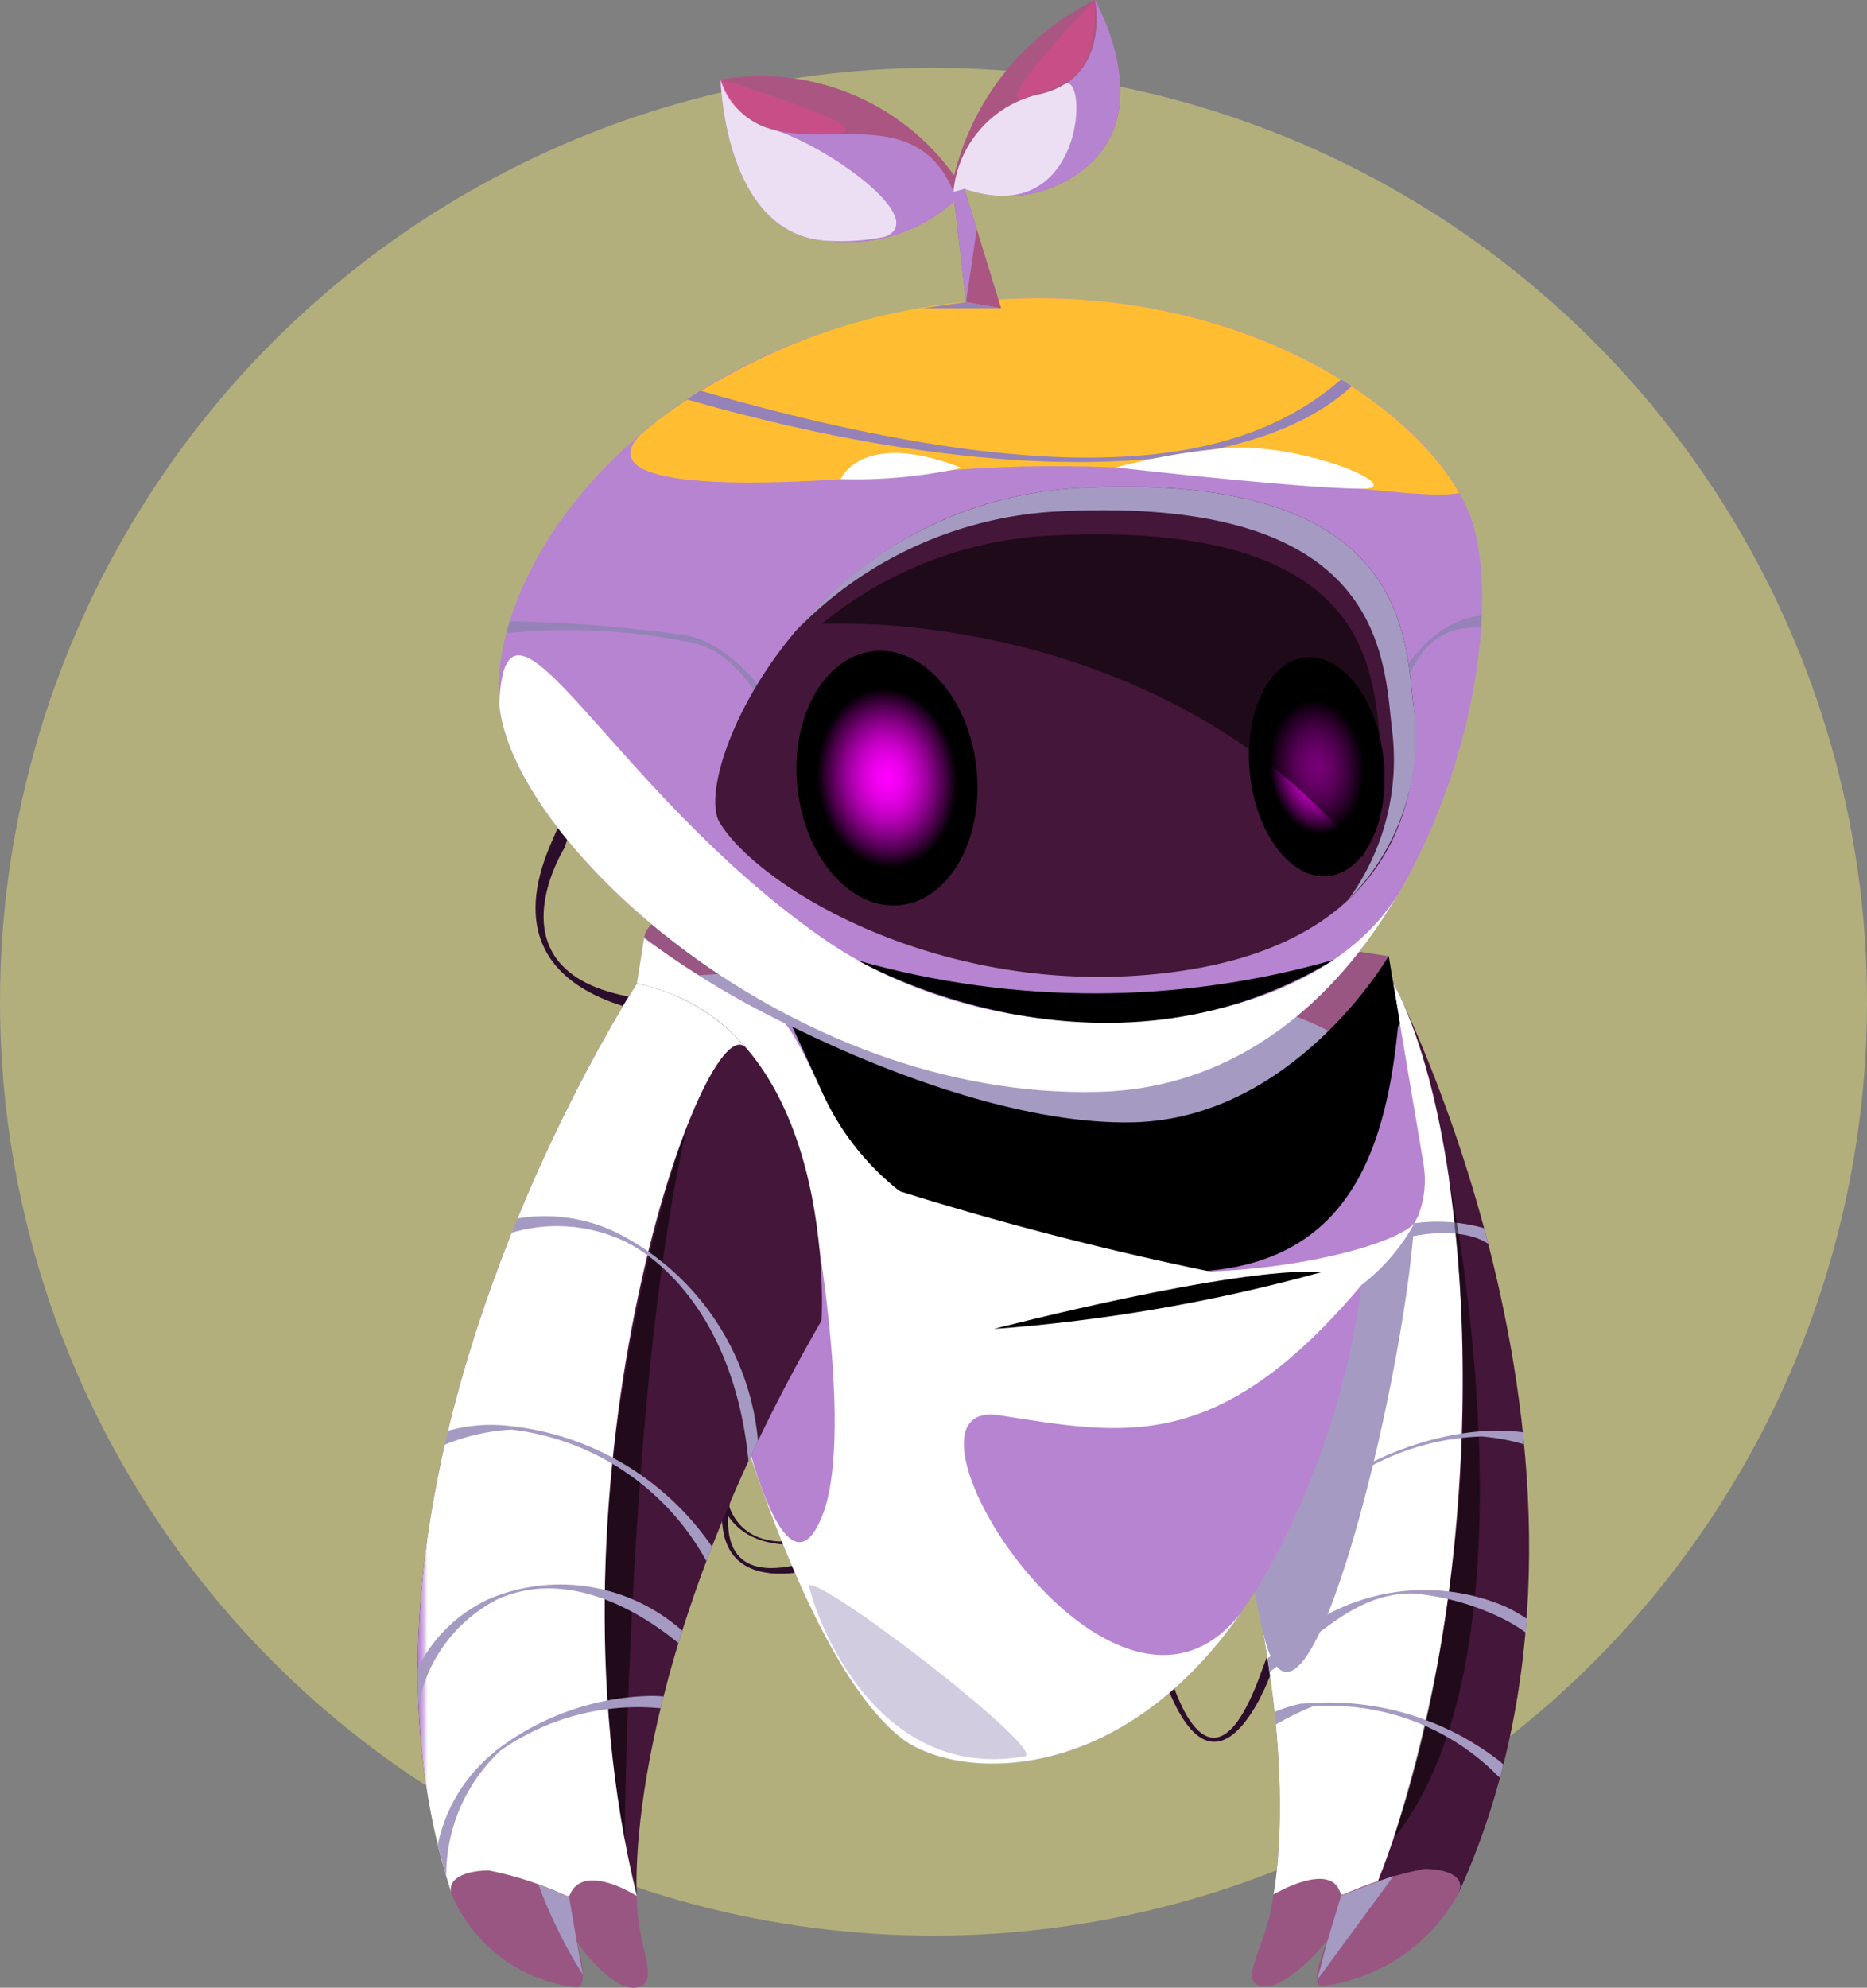
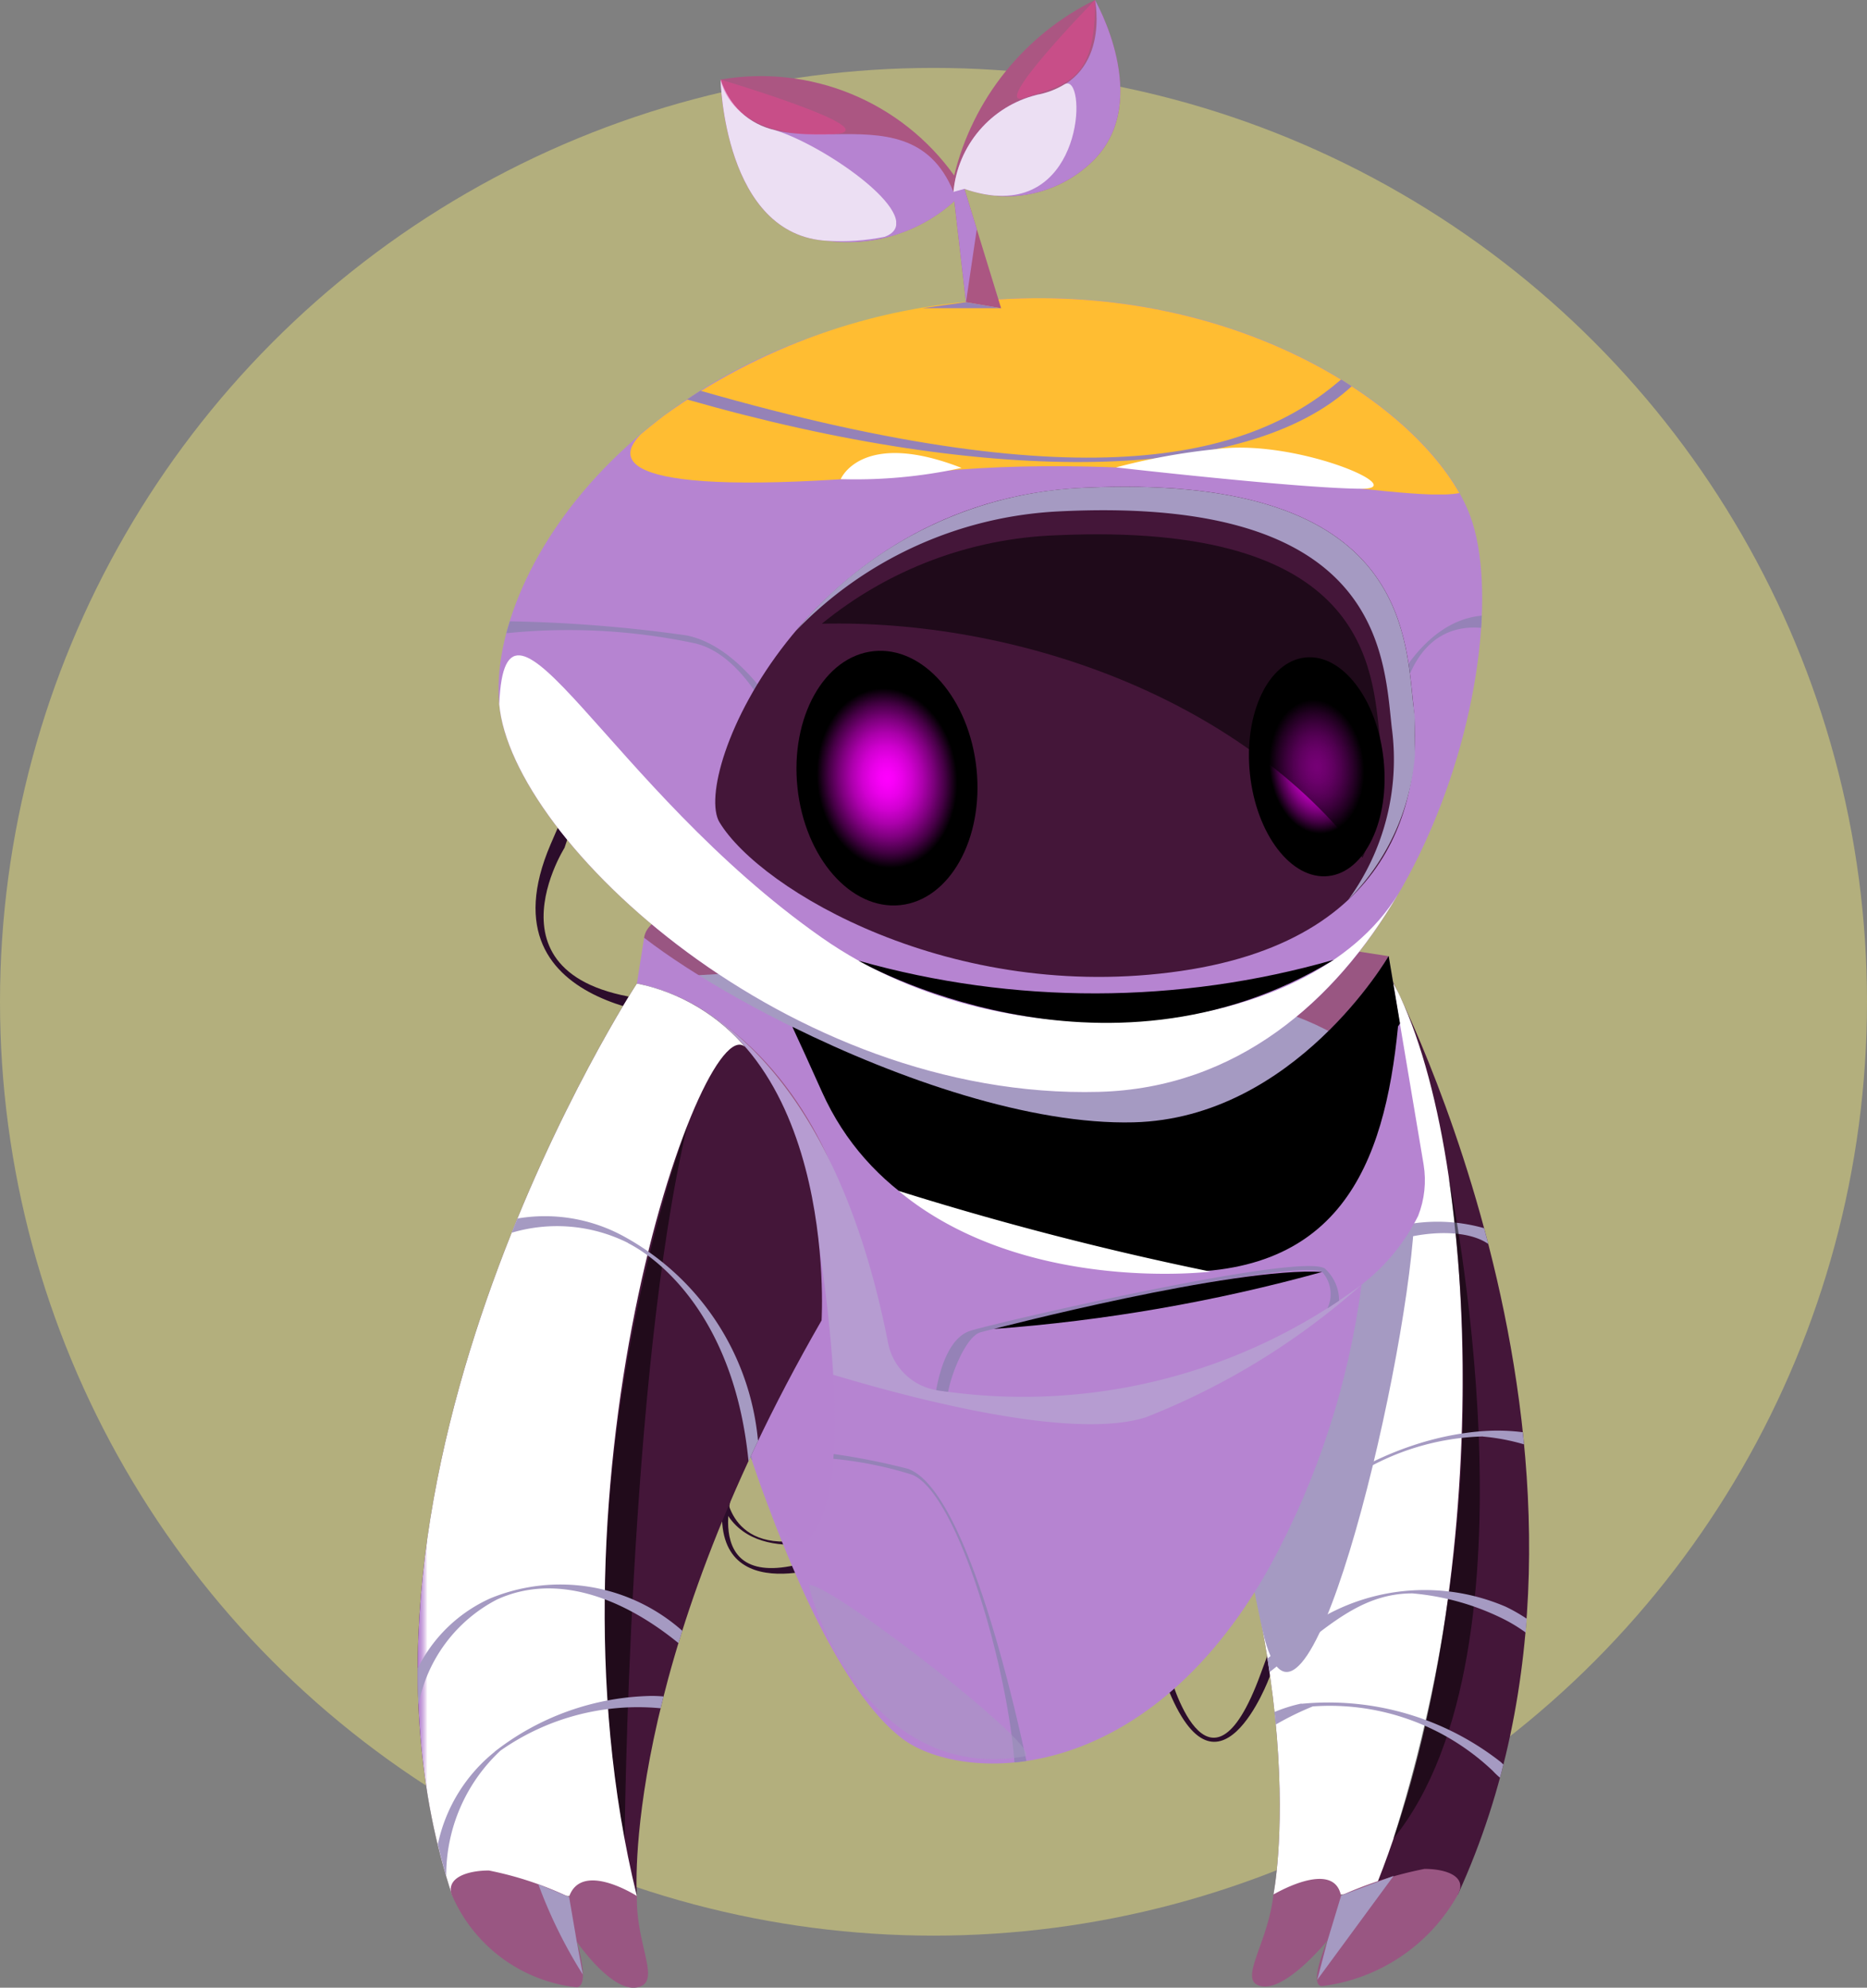
<svg xmlns="http://www.w3.org/2000/svg" xmlns:xlink="http://www.w3.org/1999/xlink" width="55" height="58.533" viewBox="0 0 55 58.533">
  <rect x="0" y="0" width="55" height="58.533" fill="#808080" stroke="none" />
  <defs>
    <clipPath id="clip-path">
      <rect id="Rectangle_20571" data-name="Rectangle 20571" width="32.741" height="58.533" fill="none" />
    </clipPath>
    <clipPath id="clip-path-3">
      <rect id="Rectangle_20510" data-name="Rectangle 20510" width="8.828" height="26.974" fill="none" />
    </clipPath>
    <clipPath id="clip-path-4">
      <path id="Path_130787" data-name="Path 130787" d="M76.106,109.846s.582-8.675,6.7-9.956a4.775,4.775,0,0,1,.289.532c2.553,5.524,2.6,18.205-.813,26.442H79.361s1.358-6.668-3.255-17.018" transform="translate(-76.106 -99.89)" fill="none" />
    </clipPath>
    <linearGradient id="linear-gradient" x1="-2.289" y1="1.102" x2="-2.259" y2="1.102" gradientUnits="objectBoundingBox">
      <stop offset="0" stop-color="#b683d1" />
      <stop offset="0.153" stop-color="#b988d2" />
      <stop offset="0.341" stop-color="#c197d8" />
      <stop offset="0.546" stop-color="#d0b0e1" />
      <stop offset="0.765" stop-color="#e5d2ee" />
      <stop offset="0.992" stop-color="#fff" />
      <stop offset="1" stop-color="#fff" />
    </linearGradient>
    <clipPath id="clip-path-5">
      <rect id="Rectangle_20511" data-name="Rectangle 20511" width="8.06" height="7.495" fill="none" />
    </clipPath>
    <clipPath id="clip-path-6">
      <rect id="Rectangle_20512" data-name="Rectangle 20512" width="5.134" height="13.279" fill="none" />
    </clipPath>
    <clipPath id="clip-path-7">
      <rect id="Rectangle_20514" data-name="Rectangle 20514" width="2.545" height="19.485" fill="none" />
    </clipPath>
    <clipPath id="clip-path-8">
      <path id="Path_130791" data-name="Path 130791" d="M99.648,139.636a44.124,44.124,0,0,0,1.627-19.485s2.907,13.89-1.627,19.485" transform="translate(-99.648 -120.151)" fill="none" />
    </clipPath>
    <linearGradient id="linear-gradient-2" x1="-6.34" y1="1.226" x2="-6.276" y2="1.226" gradientUnits="objectBoundingBox">
      <stop offset="0" />
      <stop offset="0.018" stop-color="#070708" />
      <stop offset="0.155" stop-color="#3f3a4a" />
      <stop offset="0.279" stop-color="#6a637d" />
      <stop offset="0.387" stop-color="#8a81a2" />
      <stop offset="0.474" stop-color="#9d93b9" />
      <stop offset="0.528" stop-color="#a59ac2" />
      <stop offset="0.582" stop-color="#998fb4" />
      <stop offset="0.68" stop-color="#7c7391" />
      <stop offset="0.814" stop-color="#4b4659" />
      <stop offset="0.976" stop-color="#0a090b" />
      <stop offset="1" />
    </linearGradient>
    <clipPath id="clip-path-9">
      <rect id="Rectangle_20515" data-name="Rectangle 20515" width="6.742" height="2.244" fill="none" />
    </clipPath>
    <clipPath id="clip-path-10">
      <rect id="Rectangle_20516" data-name="Rectangle 20516" width="8.042" height="4.796" fill="none" />
    </clipPath>
    <clipPath id="clip-path-11">
      <rect id="Rectangle_20517" data-name="Rectangle 20517" width="7.635" height="2.438" fill="none" />
    </clipPath>
    <clipPath id="clip-path-12">
      <rect id="Rectangle_20518" data-name="Rectangle 20518" width="20.055" height="5.966" fill="none" />
    </clipPath>
    <clipPath id="clip-path-13">
      <path id="Path_130797" data-name="Path 130797" d="M22.7,30.485c-10.037.781-14.784,7.873-14.424,11.9S16.813,54.044,25.948,53.8,38.389,40.942,36.886,36.855c-1.046-2.846-6.012-6.429-12.707-6.428-.483,0-.976.019-1.476.058" transform="translate(-8.26 -30.427)" fill="none" />
    </clipPath>
    <linearGradient id="linear-gradient-3" x1="0.048" y1="1.492" x2="0.056" y2="1.492" gradientUnits="objectBoundingBox">
      <stop offset="0" stop-color="#ffe9bd" />
      <stop offset="0.008" stop-color="#ffe9bd" />
      <stop offset="1" stop-color="#b684d1" />
    </linearGradient>
    <clipPath id="clip-path-14">
      <path id="Path_130798" data-name="Path 130798" d="M19.368,102.573l2.524,2.614s2.665,11.4,6.13,14.109c1.683,1.317,7.141,1.617,10.863-5.049a23.715,23.715,0,0,0,2.7-8.294,5.884,5.884,0,0,0,1.668-2.028,2.865,2.865,0,0,0,.16-1.51l-1.032-6.136s-2.765,4.777-7.512,4.9S23.334,97.961,20.45,95.737Z" transform="translate(-19.368 -95.737)" fill="none" />
    </clipPath>
    <linearGradient id="linear-gradient-4" x1="-0.006" y1="1.027" x2="0.002" y2="1.027" xlink:href="#linear-gradient-3" />
    <clipPath id="clip-path-16">
      <rect id="Rectangle_20522" data-name="Rectangle 20522" width="21.353" height="12.98" fill="none" />
    </clipPath>
    <clipPath id="clip-path-17">
      <rect id="Rectangle_20524" data-name="Rectangle 20524" width="24.422" height="5.784" fill="none" />
    </clipPath>
    <clipPath id="clip-path-18">
      <path id="Path_130801" data-name="Path 130801" d="M30.72,35.533c-8.709.848-9.683-.112-8.7-1.094q.244-.206.5-.406c.066-.046.127-.1.188-.145a18.105,18.105,0,0,1,9.564-3.4c6.883-.536,12.215,2.767,13.858,5.681-1.6.333-8.649-1.291-15.411-.632" transform="translate(-21.709 -30.427)" fill="none" />
    </clipPath>
    <linearGradient id="linear-gradient-5" x1="-0.311" y1="2.598" x2="-0.298" y2="2.598" gradientUnits="objectBoundingBox">
      <stop offset="0" />
      <stop offset="0.055" stop-color="#080601" />
      <stop offset="0.142" stop-color="#1f1706" />
      <stop offset="0.25" stop-color="#45330d" />
      <stop offset="0.376" stop-color="#795a17" />
      <stop offset="0.514" stop-color="#bb8b24" />
      <stop offset="0.641" stop-color="#ffbd32" />
      <stop offset="1" stop-color="#ffbd32" />
    </linearGradient>
    <clipPath id="clip-path-19">
      <rect id="Rectangle_20526" data-name="Rectangle 20526" width="17.902" height="9.308" fill="none" />
    </clipPath>
    <clipPath id="clip-path-20">
      <path id="Path_130802" data-name="Path 130802" d="M49.031,106.9c-.991-.057-1.906-.156-2.74-.28-2.992-.564-5.81-2.008-7.156-5.007-.372-.828-.655-1.451-.873-1.917,3.151,1.554,7.02,2.89,10.055,2.813,4.748-.12,7.512-4.9,7.512-4.9l.334,1.989-.058.086c-.4,4.085-1.727,7.52-7.076,7.215" transform="translate(-38.263 -97.616)" fill="none" />
    </clipPath>
    <linearGradient id="linear-gradient-6" x1="-0.617" y1="3.166" x2="-0.6" y2="3.166" gradientUnits="objectBoundingBox">
      <stop offset="0" stop-color="#ffbd32" />
      <stop offset="0.038" stop-color="#eeb02e" />
      <stop offset="0.194" stop-color="#b08222" />
      <stop offset="0.348" stop-color="#7a5a18" />
      <stop offset="0.497" stop-color="#4e3a0f" />
      <stop offset="0.639" stop-color="#2c2008" />
      <stop offset="0.774" stop-color="#130e03" />
      <stop offset="0.898" stop-color="#050301" />
      <stop offset="1" />
    </linearGradient>
    <clipPath id="clip-path-21">
      <rect id="Rectangle_20527" data-name="Rectangle 20527" width="19.578" height="2.428" fill="none" />
    </clipPath>
    <clipPath id="clip-path-22">
      <rect id="Rectangle_20528" data-name="Rectangle 20528" width="28.733" height="3.957" fill="none" />
    </clipPath>
    <clipPath id="clip-path-23">
      <rect id="Rectangle_20529" data-name="Rectangle 20529" width="8.217" height="9.272" fill="none" />
    </clipPath>
    <clipPath id="clip-path-24">
      <rect id="Rectangle_20530" data-name="Rectangle 20530" width="11.87" height="3.704" fill="none" />
    </clipPath>
    <clipPath id="clip-path-25">
      <rect id="Rectangle_20531" data-name="Rectangle 20531" width="18.234" height="12.16" fill="none" />
    </clipPath>
    <clipPath id="clip-path-26">
      <rect id="Rectangle_20533" data-name="Rectangle 20533" width="5.334" height="7.5" fill="none" />
    </clipPath>
    <clipPath id="clip-path-27">
      <path id="Path_130811" data-name="Path 130811" d="M43.982,69.916c-.216-2.065-1.572-3.616-3.029-3.464s-2.462,1.95-2.246,4.015,1.572,3.616,3.028,3.464,2.462-1.95,2.247-4.016" transform="translate(-38.678 -66.442)" fill="none" />
    </clipPath>
    <radialGradient id="radial-gradient" cx="0.5" cy="0.5" r="0.318" gradientUnits="objectBoundingBox">
      <stop offset="0" stop-color="#f0f" />
      <stop offset="0.098" stop-color="#f900f9" />
      <stop offset="0.222" stop-color="#e900e9" />
      <stop offset="0.36" stop-color="#d000d0" />
      <stop offset="0.508" stop-color="#ac00ac" />
      <stop offset="0.663" stop-color="#7d007d" />
      <stop offset="0.826" stop-color="#450045" />
      <stop offset="0.99" stop-color="#040004" />
      <stop offset="1" />
    </radialGradient>
    <clipPath id="clip-path-28">
      <rect id="Rectangle_20535" data-name="Rectangle 20535" width="3.997" height="6.452" fill="none" />
    </clipPath>
    <clipPath id="clip-path-29">
      <path id="Path_130812" data-name="Path 130812" d="M88.86,70.117c-.186-1.778-1.218-3.127-2.306-3.013s-1.819,1.647-1.633,3.425,1.218,3.127,2.306,3.013,1.819-1.647,1.633-3.425" transform="translate(-84.893 -67.097)" fill="none" />
    </clipPath>
    <radialGradient id="radial-gradient-2" cx="0.5" cy="0.5" r="0.28" xlink:href="#radial-gradient" />
    <clipPath id="clip-path-30">
      <rect id="Rectangle_20537" data-name="Rectangle 20537" width="16.482" height="9.527" fill="none" />
    </clipPath>
    <clipPath id="clip-path-31">
      <path id="Path_130813" data-name="Path 130813" d="M41.288,57.166a11.549,11.549,0,0,1,6.89-2.6c9.24-.423,9.308,3.934,9.544,5.957a6.754,6.754,0,0,1-.51,3.541c-3.629-4.783-10.3-7.023-15.923-6.894" transform="translate(-41.288 -54.533)" fill="none" />
    </clipPath>
    <linearGradient id="linear-gradient-7" x1="-0.579" y1="2.545" x2="-0.563" y2="2.545" gradientUnits="objectBoundingBox">
      <stop offset="0" stop-color="#ce6fd8" />
      <stop offset="0.288" stop-color="#8b4a91" />
      <stop offset="0.633" stop-color="#402243" />
      <stop offset="0.879" stop-color="#110912" />
      <stop offset="1" />
    </linearGradient>
    <clipPath id="clip-path-32">
      <rect id="Rectangle_20539" data-name="Rectangle 20539" width="26.48" height="12.86" fill="none" />
    </clipPath>
    <clipPath id="clip-path-33">
      <path id="Path_130814" data-name="Path 130814" d="M25.994,79.758C16.859,80,8.686,72.366,8.325,68.339c.189-4.447,3.185,2.455,9.508,6.881C23.436,79.143,32.2,78.2,34.8,73.939c-1.847,3.16-4.752,5.712-8.81,5.819" transform="translate(-8.325 -66.903)" fill="none" />
    </clipPath>
    <linearGradient id="linear-gradient-8" x1="-0.019" y1="1.635" x2="-0.01" y2="1.635" gradientUnits="objectBoundingBox">
      <stop offset="0" stop-color="#b683d1" />
      <stop offset="0.084" stop-color="#b683d1" />
      <stop offset="0.224" stop-color="#b988d2" />
      <stop offset="0.396" stop-color="#c197d8" />
      <stop offset="0.584" stop-color="#d0b0e1" />
      <stop offset="0.785" stop-color="#e5d2ee" />
      <stop offset="0.992" stop-color="#fff" />
      <stop offset="1" stop-color="#fff" />
    </linearGradient>
    <clipPath id="clip-path-34">
-       <rect id="Rectangle_20541" data-name="Rectangle 20541" width="23.889" height="24.316" fill="none" />
-     </clipPath>
+       </clipPath>
    <clipPath id="clip-path-35">
      <path id="Path_130815" data-name="Path 130815" d="M28.022,119.3c-3.465-2.713-6.13-14.108-6.13-14.108l-2.524-2.615,1.082-6.836a26,26,0,0,0,4.132,2.509s.237.117,1.109,2.034c3.62,7.957,17.567,4.953,17.567,3.645a5.89,5.89,0,0,1-1.668,2.028c-4.236,5.026-6.987,4.417-10.676,3.842s3.281,10.714,7.106,5.832c-3.655,5.23-8.441,4.886-10,3.668" transform="translate(-19.368 -95.737)" fill="none" />
    </clipPath>
    <linearGradient id="linear-gradient-9" x1="-0.042" y1="1.079" x2="-0.033" y2="1.079" xlink:href="#linear-gradient" />
    <clipPath id="clip-path-36">
      <rect id="Rectangle_20543" data-name="Rectangle 20543" width="9.676" height="1.689" fill="none" />
    </clipPath>
    <clipPath id="clip-path-37">
      <path id="Path_130816" data-name="Path 130816" d="M68.5,129.829a50.13,50.13,0,0,1-9.676,1.679s7.092-1.844,9.676-1.679" transform="translate(-58.823 -129.819)" fill="none" />
    </clipPath>
    <linearGradient id="linear-gradient-10" x1="-3.544" y1="2.606" x2="-3.491" y2="2.606" xlink:href="#linear-gradient-6" />
    <clipPath id="clip-path-38">
      <rect id="Rectangle_20545" data-name="Rectangle 20545" width="13.995" height="1.858" fill="none" />
    </clipPath>
    <clipPath id="clip-path-39">
      <path id="Path_130820" data-name="Path 130820" d="M59.031,97.986a25.6,25.6,0,0,1-14,.027s7.156,4.137,14-.027" transform="translate(-45.036 -97.986)" fill="none" />
    </clipPath>
    <linearGradient id="linear-gradient-11" x1="-0.928" y1="7.262" x2="-0.908" y2="7.262" xlink:href="#linear-gradient-6" />
    <clipPath id="clip-path-40">
      <rect id="Rectangle_20547" data-name="Rectangle 20547" width="2.588" height="10.923" fill="none" />
    </clipPath>
    <clipPath id="clip-path-41">
      <path id="Path_130821" data-name="Path 130821" d="M35.359,119.569c.048.2,1.51,7.58.468,10.164s-2.214-2.256-2.214-2.256Z" transform="translate(-33.613 -119.569)" fill="none" />
    </clipPath>
    <linearGradient id="linear-gradient-12" x1="-2.978" y1="1.887" x2="-2.889" y2="1.887" gradientUnits="objectBoundingBox">
      <stop offset="0" stop-color="#fff" />
      <stop offset="0.008" stop-color="#fff" />
      <stop offset="0.141" stop-color="#e7d6ef" />
      <stop offset="0.282" stop-color="#d1b2e2" />
      <stop offset="0.415" stop-color="#c298d8" />
      <stop offset="0.535" stop-color="#b988d3" />
      <stop offset="0.628" stop-color="#b683d1" />
      <stop offset="1" stop-color="#b683d1" />
    </linearGradient>
    <clipPath id="clip-path-42">
      <rect id="Rectangle_20549" data-name="Rectangle 20549" width="2.438" height="20.983" fill="none" />
    </clipPath>
    <clipPath id="clip-path-43">
      <path id="Path_130823" data-name="Path 130823" d="M21.5,114.961s-3.889,10.29-1.843,20.982c0,0,.112-13.664,1.843-20.982" transform="translate(-19.058 -114.961)" fill="none" />
    </clipPath>
    <linearGradient id="linear-gradient-13" x1="-1.04" y1="1.209" x2="-0.966" y2="1.209" xlink:href="#linear-gradient-2" />
    <clipPath id="clip-path-44">
      <rect id="Rectangle_20551" data-name="Rectangle 20551" width="9.696" height="26.87" fill="none" />
    </clipPath>
    <clipPath id="clip-path-45">
      <path id="Path_130824" data-name="Path 130824" d="M6.455,100.407a5.687,5.687,0,0,1,3.24,1.928c-1.172-1.622-6.27,12.621-3.24,24.942H1.019c-4.087-12.32,5.436-26.869,5.436-26.869" transform="translate(0 -100.407)" fill="none" />
    </clipPath>
    <linearGradient id="linear-gradient-14" x1="0.24" y1="1.1" x2="0.263" y2="1.1" xlink:href="#linear-gradient" />
    <clipPath id="clip-path-46">
      <rect id="Rectangle_20552" data-name="Rectangle 20552" width="7.257" height="7.232" fill="none" />
    </clipPath>
    <clipPath id="clip-path-47">
-       <rect id="Rectangle_20553" data-name="Rectangle 20553" width="7.876" height="4.012" fill="none" />
-     </clipPath>
+       </clipPath>
    <clipPath id="clip-path-48">
      <rect id="Rectangle_20554" data-name="Rectangle 20554" width="6.655" height="5.3" fill="none" />
    </clipPath>
    <clipPath id="clip-path-49">
      <rect id="Rectangle_20555" data-name="Rectangle 20555" width="7.792" height="3.553" fill="none" />
    </clipPath>
    <clipPath id="clip-path-50">
      <path id="Path_130830" data-name="Path 130830" d="M41.959,0a7.827,7.827,0,0,0-4.147,5.168,7,7,0,0,0-6.882-2.825s.09,4.6,3.155,4.748a4.681,4.681,0,0,0,3.731-1.169L38.16,8.9l1.035.178L38.113,5.559a3.622,3.622,0,0,0,3.846-.882C43.642,2.915,41.959,0,41.959,0Z" transform="translate(-30.931)" fill="none" />
    </clipPath>
    <linearGradient id="linear-gradient-15" x1="-0.702" y1="6.452" x2="-0.679" y2="6.452" gradientUnits="objectBoundingBox">
      <stop offset="0" stop-color="#995682" />
      <stop offset="0.18" stop-color="#995682" />
      <stop offset="0.429" stop-color="#a55682" />
      <stop offset="0.662" stop-color="#ab5682" />
      <stop offset="1" stop-color="#ab5682" />
    </linearGradient>
    <clipPath id="clip-path-52">
      <rect id="Rectangle_20559" data-name="Rectangle 20559" width="11.776" height="8.897" fill="none" />
    </clipPath>
    <clipPath id="clip-path-53">
      <path id="Path_130831" data-name="Path 130831" d="M34.087,7.092c-3.065-.15-3.155-4.748-3.155-4.748,1.224,3.306,5.458-.12,6.861,3.306a3.25,3.25,0,0,1,2.446-2.855C42.463,2.374,41.96,0,41.96,0s1.683,2.915,0,4.678a3.622,3.622,0,0,1-3.846.882l.365,1.187L38.161,8.9l-.343-2.974a4.681,4.681,0,0,1-3.731,1.169" transform="translate(-30.932)" fill="none" />
    </clipPath>
    <linearGradient id="linear-gradient-16" x1="-0.702" y1="6.582" x2="-0.679" y2="6.582" gradientUnits="objectBoundingBox">
      <stop offset="0" stop-color="#fff" />
      <stop offset="0.18" stop-color="#fff" />
      <stop offset="0.348" stop-color="#e5d2ee" />
      <stop offset="0.51" stop-color="#d0b0e1" />
      <stop offset="0.663" stop-color="#c197d8" />
      <stop offset="0.802" stop-color="#b988d2" />
      <stop offset="0.916" stop-color="#b683d1" />
      <stop offset="1" stop-color="#b683d1" />
    </linearGradient>
    <clipPath id="clip-path-54">
      <rect id="Rectangle_20561" data-name="Rectangle 20561" width="5.173" height="4.757" fill="none" />
    </clipPath>
    <clipPath id="clip-path-55">
      <path id="Path_130832" data-name="Path 130832" d="M34.087,12.873c-3.065-.15-3.155-4.748-3.155-4.748a2.164,2.164,0,0,0,1.6,1.488c1.542.474,4.606,2.641,3.231,3.142a6.559,6.559,0,0,1-1.672.118" transform="translate(-30.932 -8.125)" fill="none" />
    </clipPath>
    <linearGradient id="linear-gradient-17" x1="-1.439" y1="11.756" x2="-1.392" y2="11.756" xlink:href="#linear-gradient-8" />
    <clipPath id="clip-path-56">
      <rect id="Rectangle_20563" data-name="Rectangle 20563" width="3.622" height="3.31" fill="none" />
    </clipPath>
    <clipPath id="clip-path-57">
      <path id="Path_130833" data-name="Path 130833" d="M57.163,8.855A2.378,2.378,0,0,0,58,8.536c.631-.309.6,3.48-2.044,3.285l-.028,0c-.064-.005-.13-.015-.2-.025l-.106-.017a3.962,3.962,0,0,1-.586-.156l-.321.09a3.25,3.25,0,0,1,2.446-2.855" transform="translate(-54.717 -8.518)" fill="none" />
    </clipPath>
    <linearGradient id="linear-gradient-18" x1="-4.033" y1="14.88" x2="-3.959" y2="14.88" xlink:href="#linear-gradient-8" />
    <clipPath id="clip-path-58">
      <rect id="Rectangle_20564" data-name="Rectangle 20564" width="3.685" height="1.623" fill="none" />
    </clipPath>
    <clipPath id="clip-path-59">
      <rect id="Rectangle_20565" data-name="Rectangle 20565" width="2.3" height="2.909" fill="none" />
    </clipPath>
    <clipPath id="clip-path-60">
      <rect id="Rectangle_20566" data-name="Rectangle 20566" width="2.313" height="0.178" fill="none" />
    </clipPath>
    <clipPath id="clip-path-61">
      <rect id="Rectangle_20567" data-name="Rectangle 20567" width="1.311" height="2.662" fill="none" />
    </clipPath>
    <clipPath id="clip-path-62">
      <rect id="Rectangle_20568" data-name="Rectangle 20568" width="2.25" height="3.061" fill="none" />
    </clipPath>
    <clipPath id="clip-path-63">
      <rect id="Rectangle_20569" data-name="Rectangle 20569" width="6.399" height="5.131" fill="none" />
    </clipPath>
  </defs>
  <g id="Group_56444" data-name="Group 56444" transform="translate(-917 -18201)">
    <circle id="Ellipse_2408" data-name="Ellipse 2408" cx="27.5" cy="27.5" r="27.5" transform="translate(917 18203)" fill="#fff579" opacity="0.4" />
    <g id="Group_56442" data-name="Group 56442" transform="translate(929.306 18201)">
      <g id="Group_56441" data-name="Group 56441" clip-path="url(#clip-path)">
        <g id="Group_56307" data-name="Group 56307">
          <g id="Group_56306" data-name="Group 56306" clip-path="url(#clip-path)">
            <path id="Path_130782" data-name="Path 130782" d="M16.875,85.807s-6.58-.03-4.4-5.124.411.1.411.1-2.848,4.523,3.7,4.529.286.495.286.495" transform="translate(-8.562 -55.817)" fill="#2c0d2b" />
            <path id="Path_130783" data-name="Path 130783" d="M77.776,166.369s-1.569,4.255-3.1.084.138-.213.138-.213,1.142,4.3,2.694.047.266.082.266.082" transform="translate(-52.678 -116.993)" fill="#2c0d2b" />
            <path id="Path_130784" data-name="Path 130784" d="M33.841,151.308s-3.039,1.05-3.662-1.234.221-.028.221-.028.134,2.175,3.151,1.12.29.142.29.142" transform="translate(-21.31 -106.058)" fill="#2c0d2b" />
            <path id="Path_130785" data-name="Path 130785" d="M34.436,150.039s-3.978,1.543-3.283-2.193.26-.034.26-.034-1.167,3.534,2.789,1.983.233.245.233.245" transform="translate(-22.109 -104.012)" fill="#2c0d2b" />
            <path id="Path_130786" data-name="Path 130786" d="M82.828,99.868s7.645,14.609,1.968,26.98H79.361s1.358-6.668-3.255-17.018c0,0,.583-8.7,6.722-9.962" transform="translate(-54.153 -71.061)" fill="#441639" />
            <g id="Group_56282" data-name="Group 56282" transform="translate(21.953 28.813)" style="mix-blend-mode: multiply;isolation: isolate">
              <g id="Group_56281" data-name="Group 56281">
                <g id="Group_56280" data-name="Group 56280" clip-path="url(#clip-path-3)">
                  <g id="Group_56279" data-name="Group 56279" transform="translate(0 0)">
                    <g id="Group_56278" data-name="Group 56278" clip-path="url(#clip-path-4)">
                      <rect id="Rectangle_20509" data-name="Rectangle 20509" width="9.59" height="26.974" fill="url(#linear-gradient)" />
                    </g>
                  </g>
                </g>
              </g>
            </g>
            <path id="Path_130788" data-name="Path 130788" d="M91.275,191.543a5.332,5.332,0,0,1-4.013,2.7c-.4-.045.173-1.349.173-1.349s-1.207,1.49-1.944,1.352.19-1.225.348-2.7c0,0,1.771-1.056,1.991.03a11.272,11.272,0,0,1,2.46-.785c.631,0,1.271.215.985.754" transform="translate(-60.632 -135.756)" fill="#995682" />
            <g id="Group_56285" data-name="Group 56285" transform="translate(23.476 35.956)" style="mix-blend-mode: multiply;isolation: isolate">
              <g id="Group_56284" data-name="Group 56284">
                <g id="Group_56283" data-name="Group 56283" clip-path="url(#clip-path-5)">
                  <path id="Path_130789" data-name="Path 130789" d="M89.408,125.3c-.677-.442-2.28-.444-3.917.421-1.331.7-3.525,2.458-3.84,6.429-.083-.262-.172-.529-.263-.8a7.655,7.655,0,0,1,3.938-5.942,5.054,5.054,0,0,1,4-.546c.042.154.083.31.123.468-.013-.01-.027-.022-.04-.03" transform="translate(-81.388 -124.651)" fill="#a59ac2" />
                </g>
              </g>
            </g>
            <g id="Group_56288" data-name="Group 56288" transform="translate(24.216 35.956)" style="mix-blend-mode: multiply;isolation: isolate">
              <g id="Group_56287" data-name="Group 56287">
                <g id="Group_56286" data-name="Group 56286" clip-path="url(#clip-path-6)">
                  <path id="Path_130790" data-name="Path 130790" d="M89.085,124.73c-.273,4.592-3.3,17.124-4.459,11.985s-.471-7.032-.471-7.032l3.227-5.032Z" transform="translate(-83.951 -124.651)" fill="#a59ac2" />
                </g>
              </g>
            </g>
            <g id="Group_56293" data-name="Group 56293" transform="translate(28.743 34.658)" opacity="0.52" style="mix-blend-mode: color-dodge;isolation: isolate">
              <g id="Group_56292" data-name="Group 56292">
                <g id="Group_56291" data-name="Group 56291" clip-path="url(#clip-path-7)">
                  <g id="Group_56290" data-name="Group 56290" transform="translate(0 0)">
                    <g id="Group_56289" data-name="Group 56289" clip-path="url(#clip-path-8)">
                      <rect id="Rectangle_20513" data-name="Rectangle 20513" width="4.534" height="19.485" transform="translate(0)" fill="url(#linear-gradient-2)" />
                    </g>
                  </g>
                </g>
              </g>
            </g>
            <g id="Group_56296" data-name="Group 56296" transform="translate(25.24 50.106)" style="mix-blend-mode: multiply;isolation: isolate">
              <g id="Group_56295" data-name="Group 56295">
                <g id="Group_56294" data-name="Group 56294" clip-path="url(#clip-path-9)">
                  <path id="Path_130792" data-name="Path 130792" d="M88.294,173.776a8.227,8.227,0,0,1,5.867,1.711c.029.025.054.052.082.077-.033.13-.065.259-.1.389a2.475,2.475,0,0,1-.21-.2,6.976,6.976,0,0,0-5.305-1.9,8.738,8.738,0,0,0-1.09.534c-.011-.122-.023-.245-.037-.37a4.456,4.456,0,0,1,.793-.249" transform="translate(-87.501 -173.709)" fill="#a59ac2" />
                </g>
              </g>
            </g>
            <g id="Group_56299" data-name="Group 56299" transform="translate(24.549 42.126)" style="mix-blend-mode: multiply;isolation: isolate">
              <g id="Group_56298" data-name="Group 56298">
                <g id="Group_56297" data-name="Group 56297" clip-path="url(#clip-path-10)">
                  <path id="Path_130793" data-name="Path 130793" d="M91.933,146.216a7.433,7.433,0,0,0-6.4,4.025q-.156.305-.309.6c-.038-.177-.078-.355-.12-.536l.115-.222c1.084-2.122,4.094-3.892,6.852-4.031a5.816,5.816,0,0,1,1.039.04c.013.119.025.238.036.357a6.221,6.221,0,0,0-1.215-.23" transform="translate(-85.105 -146.042)" fill="#a59ac2" />
                </g>
              </g>
            </g>
            <g id="Group_56302" data-name="Group 56302" transform="translate(25.03 46.8)" style="mix-blend-mode: multiply;isolation: isolate">
              <g id="Group_56301" data-name="Group 56301">
                <g id="Group_56300" data-name="Group 56300" clip-path="url(#clip-path-11)">
                  <path id="Path_130794" data-name="Path 130794" d="M93.637,163.078a7.441,7.441,0,0,0-2.59-.709c-1.338,0-2.263.753-3.508,1.759-.259.209-.492.394-.7.558-.019-.132-.04-.265-.061-.4.166-.13.346-.272.543-.432a6.059,6.059,0,0,1,6.472-1.094,5.043,5.043,0,0,1,.62.354c-.01.135-.02.27-.032.406a4.654,4.654,0,0,0-.74-.44" transform="translate(-86.774 -162.247)" fill="#a59ac2" />
                </g>
              </g>
            </g>
            <path id="Path_130795" data-name="Path 130795" d="M23.118,92.855c.421-2.915,21.936.542,21.936.542l-.721,5.858L26,98.046Z" transform="translate(-16.45 -65.239)" fill="#995682" />
            <g id="Group_56305" data-name="Group 56305" transform="translate(7.592 28.524)" style="mix-blend-mode: multiply;isolation: isolate">
              <g id="Group_56304" data-name="Group 56304">
                <g id="Group_56303" data-name="Group 56303" clip-path="url(#clip-path-12)">
                  <path id="Path_130796" data-name="Path 130796" d="M46.374,101.253c-4.279-3.425-20.055-2.124-20.055-2.124l3.318,4.13,14.614,1.594Z" transform="translate(-26.319 -98.886)" fill="#a59ac2" />
                </g>
              </g>
            </g>
          </g>
        </g>
        <g id="Group_56309" data-name="Group 56309" transform="translate(2.383 8.777)">
          <g id="Group_56308" data-name="Group 56308" clip-path="url(#clip-path-13)">
            <rect id="Rectangle_20520" data-name="Rectangle 20520" width="38.245" height="38.245" transform="translate(-12.15 11.808) rotate(-45)" fill="url(#linear-gradient-3)" />
          </g>
        </g>
        <g id="Group_56311" data-name="Group 56311" transform="translate(5.587 27.615)">
          <g id="Group_56310" data-name="Group 56310" clip-path="url(#clip-path-14)">
            <rect id="Rectangle_20521" data-name="Rectangle 20521" width="34.865" height="34.865" transform="translate(-12.588 12.588) rotate(-45)" fill="url(#linear-gradient-4)" />
          </g>
        </g>
        <g id="Group_56403" data-name="Group 56403">
          <g id="Group_56402" data-name="Group 56402" clip-path="url(#clip-path)">
            <path id="Path_130799" data-name="Path 130799" d="M26.92,111.441c3.879,1.206,1.963-9.491-4.54-11.034Z" transform="translate(-15.924 -71.445)" fill="#995682" />
            <g id="Group_56314" data-name="Group 56314" transform="translate(6.455 28.962)" style="mix-blend-mode: multiply;isolation: isolate">
              <g id="Group_56313" data-name="Group 56313">
                <g id="Group_56312" data-name="Group 56312" clip-path="url(#clip-path-16)">
                  <path id="Path_130800" data-name="Path 130800" d="M22.379,100.407s5.43.541,7.4,10.58a1.753,1.753,0,0,0,1.457,1.4,16.7,16.7,0,0,0,12.494-3.112,21.221,21.221,0,0,1-6.356,3.906c-3.125.992-11.419-1.965-11.419-1.965Z" transform="translate(-22.379 -100.407)" fill="#b69cd1" />
                </g>
              </g>
            </g>
            <g id="Group_56319" data-name="Group 56319" transform="translate(6.262 8.777)" style="mix-blend-mode: screen;isolation: isolate">
              <g id="Group_56318" data-name="Group 56318">
                <g id="Group_56317" data-name="Group 56317" clip-path="url(#clip-path-17)">
                  <g id="Group_56316" data-name="Group 56316" transform="translate(0 0)">
                    <g id="Group_56315" data-name="Group 56315" clip-path="url(#clip-path-18)">
                      <rect id="Rectangle_20523" data-name="Rectangle 20523" width="22.375" height="22.375" transform="translate(-3.947 2.797) rotate(-45)" fill="url(#linear-gradient-5)" />
                    </g>
                  </g>
                </g>
              </g>
            </g>
            <g id="Group_56324" data-name="Group 56324" transform="translate(11.037 28.157)" style="mix-blend-mode: screen;isolation: isolate">
              <g id="Group_56323" data-name="Group 56323">
                <g id="Group_56322" data-name="Group 56322" clip-path="url(#clip-path-19)">
                  <g id="Group_56321" data-name="Group 56321" transform="translate(0 0)">
                    <g id="Group_56320" data-name="Group 56320" clip-path="url(#clip-path-20)">
                      <rect id="Rectangle_20525" data-name="Rectangle 20525" width="17.902" height="9.594" transform="translate(0 0)" fill="url(#linear-gradient-6)" />
                    </g>
                  </g>
                </g>
              </g>
            </g>
            <g id="Group_56327" data-name="Group 56327" transform="translate(7.935 11.178)" style="mix-blend-mode: multiply;isolation: isolate">
              <g id="Group_56326" data-name="Group 56326">
                <g id="Group_56325" data-name="Group 56325" clip-path="url(#clip-path-21)">
                  <path id="Path_130803" data-name="Path 130803" d="M27.9,39.081c-.134.084-.262.17-.391.256,9.039,2.59,16.521,2.439,19.578-.389-.1-.066-.2-.132-.311-.2-2.57,2.225-7.26,3.667-18.877.33" transform="translate(-27.509 -38.751)" fill="#9582b7" />
                </g>
              </g>
            </g>
            <g id="Group_56330" data-name="Group 56330" transform="translate(2.611 18.13)" style="mix-blend-mode: multiply;isolation: isolate">
              <g id="Group_56329" data-name="Group 56329">
                <g id="Group_56328" data-name="Group 56328" clip-path="url(#clip-path-22)">
                  <path id="Path_130804" data-name="Path 130804" d="M35.169,65.024,17.481,66.44c-.267-.523-1.46-2.682-3.137-3.007a42.3,42.3,0,0,0-5.191-.413c-.036.118-.072.235-.1.351a17.954,17.954,0,0,1,5.492.285c1.693.329,2.661,3.02,2.673,3.046l.052.11,18.138-1.452.042-.1c.039-.092.369-2.206,2.316-2.047.008-.121.016-.241.02-.359-1.528.135-2.411,1.749-2.615,2.17" transform="translate(-9.051 -62.854)" fill="#9582b7" />
                </g>
              </g>
            </g>
            <g id="Group_56333" data-name="Group 56333" transform="translate(9.715 42.627)" style="mix-blend-mode: multiply;isolation: isolate">
              <g id="Group_56332" data-name="Group 56332">
                <g id="Group_56331" data-name="Group 56331" clip-path="url(#clip-path-23)">
                  <path id="Path_130805" data-name="Path 130805" d="M38.418,148.407a19.7,19.7,0,0,0-4.737-.629c.04.12.081.241.122.362a11.274,11.274,0,0,1,4.711.433c1.316.488,2.809,5.544,3.031,8.478.116-.011.233-.026.352-.043-.461-2.166-1.841-7.992-3.479-8.6" transform="translate(-33.681 -147.778)" fill="#9582b7" />
                </g>
              </g>
            </g>
            <g id="Group_56336" data-name="Group 56336" transform="translate(15.273 37.283)" style="mix-blend-mode: multiply;isolation: isolate">
              <g id="Group_56335" data-name="Group 56335">
                <g id="Group_56334" data-name="Group 56334" clip-path="url(#clip-path-24)">
                  <path id="Path_130806" data-name="Path 130806" d="M53.3,132.958c.116-.607.55-1.653.967-1.758,4.616-1.165,9.451-2.069,10.052-1.773a.976.976,0,0,1,.155,1.074c.115-.074.229-.15.344-.228a1.277,1.277,0,0,0-.413-.941c-.662-.515-9.942,1.646-10.475,1.836-.589.21-.86,1.077-.982,1.736.014,0,.027.007.041.01.1.015.2.029.31.044" transform="translate(-52.949 -129.254)" fill="#9582b7" />
                </g>
              </g>
            </g>
            <path id="Path_130807" data-name="Path 130807" d="M30.511,59.577c-.855-1.411,2.554-9.465,10.7-9.856,9.426-.452,9.5,4.207,9.736,6.371s-.12,6.882-6.851,7.859-12.381-2.39-13.583-4.373" transform="translate(-21.619 -35.357)" fill="#441639" />
            <path id="Path_130808" data-name="Path 130808" d="M45.056,76.7c1.623.038,1.33-3.673-.18-3.764s-1.758,3.719.18,3.764" transform="translate(-31.075 -51.894)" fill="#fff" />
            <path id="Path_130809" data-name="Path 130809" d="M89.561,74.723c1.262.038,1.034-3.674-.14-3.764s-1.367,3.719.14,3.764" transform="translate(-62.961 -50.49)" fill="#fff" />
            <g id="Group_56339" data-name="Group 56339" transform="translate(11.142 14.333)" style="mix-blend-mode: multiply;isolation: isolate">
              <g id="Group_56338" data-name="Group 56338">
                <g id="Group_56337" data-name="Group 56337" clip-path="url(#clip-path-25)">
                  <path id="Path_130810" data-name="Path 130810" d="M56.18,56.782c-.24-2.164-.31-6.823-9.736-6.37a11.545,11.545,0,0,0-7.816,3.519,11.625,11.625,0,0,1,8.448-4.21c9.426-.452,9.5,4.207,9.736,6.37A6.769,6.769,0,0,1,54.9,61.85a7.017,7.017,0,0,0,1.28-5.068" transform="translate(-38.628 -49.689)" fill="#a59ac2" />
                </g>
              </g>
            </g>
            <g id="Group_56344" data-name="Group 56344" transform="translate(11.157 19.165)" style="mix-blend-mode: color-dodge;isolation: isolate">
              <g id="Group_56343" data-name="Group 56343">
                <g id="Group_56342" data-name="Group 56342" clip-path="url(#clip-path-26)">
                  <g id="Group_56341" data-name="Group 56341" transform="translate(0 0)">
                    <g id="Group_56340" data-name="Group 56340" clip-path="url(#clip-path-27)">
                      <rect id="Rectangle_20532" data-name="Rectangle 20532" width="6.486" height="8.335" transform="translate(-0.992 -0.058) rotate(-5.968)" fill="url(#radial-gradient)" />
                    </g>
                  </g>
                </g>
              </g>
            </g>
            <g id="Group_56349" data-name="Group 56349" transform="translate(24.487 19.354)" style="mix-blend-mode: color-dodge;isolation: isolate">
              <g id="Group_56348" data-name="Group 56348">
                <g id="Group_56347" data-name="Group 56347" clip-path="url(#clip-path-28)">
                  <g id="Group_56346" data-name="Group 56346" transform="translate(0 0)">
                    <g id="Group_56345" data-name="Group 56345" clip-path="url(#clip-path-29)">
                      <rect id="Rectangle_20534" data-name="Rectangle 20534" width="4.981" height="7.078" transform="translate(-0.847 -0.035) rotate(-5.968)" fill="url(#radial-gradient-2)" />
                    </g>
                  </g>
                </g>
              </g>
            </g>
            <g id="Group_56354" data-name="Group 56354" transform="translate(11.91 15.73)" opacity="0.54" style="mix-blend-mode: screen;isolation: isolate">
              <g id="Group_56353" data-name="Group 56353">
                <g id="Group_56352" data-name="Group 56352" clip-path="url(#clip-path-30)">
                  <g id="Group_56351" data-name="Group 56351" transform="translate(0 0)">
                    <g id="Group_56350" data-name="Group 56350" clip-path="url(#clip-path-31)">
                      <rect id="Rectangle_20536" data-name="Rectangle 20536" width="18.708" height="18.708" transform="translate(-4.96 4.566) rotate(-45)" fill="url(#linear-gradient-7)" />
                    </g>
                  </g>
                </g>
              </g>
            </g>
            <g id="Group_56359" data-name="Group 56359" transform="translate(2.401 19.298)" style="mix-blend-mode: multiply;isolation: isolate">
              <g id="Group_56358" data-name="Group 56358">
                <g id="Group_56357" data-name="Group 56357" clip-path="url(#clip-path-32)">
                  <g id="Group_56356" data-name="Group 56356" transform="translate(0 0)">
                    <g id="Group_56355" data-name="Group 56355" clip-path="url(#clip-path-33)">
                      <rect id="Rectangle_20538" data-name="Rectangle 20538" width="30.113" height="30.113" transform="translate(-8.053 5.042) rotate(-45)" fill="url(#linear-gradient-8)" />
                    </g>
                  </g>
                </g>
              </g>
            </g>
            <g id="Group_56364" data-name="Group 56364" transform="translate(5.587 27.615)" style="mix-blend-mode: multiply;isolation: isolate">
              <g id="Group_56363" data-name="Group 56363">
                <g id="Group_56362" data-name="Group 56362" clip-path="url(#clip-path-34)">
                  <g id="Group_56361" data-name="Group 56361" transform="translate(0 0)">
                    <g id="Group_56360" data-name="Group 56360" clip-path="url(#clip-path-35)">
                      <rect id="Rectangle_20540" data-name="Rectangle 20540" width="32.329" height="31.66" transform="translate(-8.85 21.474) rotate(-67.601)" fill="url(#linear-gradient-9)" />
                    </g>
                  </g>
                </g>
              </g>
            </g>
            <g id="Group_56369" data-name="Group 56369" transform="translate(16.968 37.446)" style="mix-blend-mode: screen;isolation: isolate">
              <g id="Group_56368" data-name="Group 56368">
                <g id="Group_56367" data-name="Group 56367" clip-path="url(#clip-path-36)">
                  <g id="Group_56366" data-name="Group 56366" transform="translate(0 0)">
                    <g id="Group_56365" data-name="Group 56365" clip-path="url(#clip-path-37)">
                      <rect id="Rectangle_20542" data-name="Rectangle 20542" width="5.392" height="9.648" transform="translate(-0.65 1.421) rotate(-67.601)" fill="url(#linear-gradient-10)" />
                    </g>
                  </g>
                </g>
              </g>
            </g>
            <path id="Path_130817" data-name="Path 130817" d="M78.559,46.9c1.469,0-1.966-1.486-4.3-1.165a18.869,18.869,0,0,0-2.938.537s5.433.623,7.235.628" transform="translate(-50.751 -32.508)" fill="#fff" />
            <path id="Path_130818" data-name="Path 130818" d="M46.759,46.7a14.584,14.584,0,0,1-3.56.33s.608-1.481,3.56-.33" transform="translate(-30.738 -32.921)" fill="#fff" />
            <path id="Path_130819" data-name="Path 130819" d="M58.3,123.952s-5.5.679-9.191-2.378a93.7,93.7,0,0,0,9.191,2.378" transform="translate(-34.946 -86.506)" fill="#fff" />
            <g id="Group_56374" data-name="Group 56374" transform="translate(12.991 28.264)" style="mix-blend-mode: screen;isolation: isolate">
              <g id="Group_56373" data-name="Group 56373">
                <g id="Group_56372" data-name="Group 56372" clip-path="url(#clip-path-38)">
                  <g id="Group_56371" data-name="Group 56371" transform="translate(0 0)">
                    <g id="Group_56370" data-name="Group 56370" clip-path="url(#clip-path-39)">
                      <rect id="Rectangle_20544" data-name="Rectangle 20544" width="13.995" height="4.165" transform="translate(0 0)" fill="url(#linear-gradient-11)" />
                    </g>
                  </g>
                </g>
              </g>
            </g>
            <g id="Group_56379" data-name="Group 56379" transform="translate(9.696 34.49)" style="mix-blend-mode: multiply;isolation: isolate">
              <g id="Group_56378" data-name="Group 56378">
                <g id="Group_56377" data-name="Group 56377" clip-path="url(#clip-path-40)">
                  <g id="Group_56376" data-name="Group 56376" transform="translate(0 0)">
                    <g id="Group_56375" data-name="Group 56375" clip-path="url(#clip-path-41)">
                      <rect id="Rectangle_20546" data-name="Rectangle 20546" width="3.256" height="12.748" transform="translate(0 0)" fill="url(#linear-gradient-12)" />
                    </g>
                  </g>
                </g>
              </g>
            </g>
            <path id="Path_130822" data-name="Path 130822" d="M6.455,100.407s-9.523,14.549-5.436,26.869H6.455s-.5-6.641,5.442-16.948c0,0,.536-8.665-5.442-9.922" transform="translate(0 -71.445)" fill="#441639" />
            <g id="Group_56384" data-name="Group 56384" transform="translate(5.497 33.16)" opacity="0.52" style="mix-blend-mode: color-dodge;isolation: isolate">
              <g id="Group_56383" data-name="Group 56383">
                <g id="Group_56382" data-name="Group 56382" clip-path="url(#clip-path-42)">
                  <g id="Group_56381" data-name="Group 56381" transform="translate(0 0)">
                    <g id="Group_56380" data-name="Group 56380" clip-path="url(#clip-path-43)">
                      <rect id="Rectangle_20548" data-name="Rectangle 20548" width="3.889" height="20.982" transform="translate(-1.451)" fill="url(#linear-gradient-13)" />
                    </g>
                  </g>
                </g>
              </g>
            </g>
            <g id="Group_56389" data-name="Group 56389" transform="translate(0 28.962)" style="mix-blend-mode: multiply;isolation: isolate">
              <g id="Group_56388" data-name="Group 56388">
                <g id="Group_56387" data-name="Group 56387" clip-path="url(#clip-path-44)">
                  <g id="Group_56386" data-name="Group 56386" transform="translate(0 0)">
                    <g id="Group_56385" data-name="Group 56385" clip-path="url(#clip-path-45)">
                      <rect id="Rectangle_20550" data-name="Rectangle 20550" width="12.763" height="26.869" transform="translate(-3.068)" fill="url(#linear-gradient-14)" />
                    </g>
                  </g>
                </g>
              </g>
            </g>
            <path id="Path_130825" data-name="Path 130825" d="M3.43,191.705a4.541,4.541,0,0,0,3.666,2.69c.406-.045,0-1.343,0-1.343s1.016,1.484,1.77,1.346-.033-1.22,0-2.692c0,0-1.635-1.052-2,.03a10.075,10.075,0,0,0-2.359-.781c-.631,0-1.3.214-1.082.751" transform="translate(-2.41 -135.873)" fill="#995682" />
            <g id="Group_56392" data-name="Group 56392" transform="translate(2.768 35.798)" style="mix-blend-mode: multiply;isolation: isolate">
              <g id="Group_56391" data-name="Group 56391">
                <g id="Group_56390" data-name="Group 56390" clip-path="url(#clip-path-46)">
                  <path id="Path_130826" data-name="Path 130826" d="M13.023,124.906a4.679,4.679,0,0,0-3.426-.3c.057-.141.113-.281.17-.419a4.844,4.844,0,0,1,3.17.547,7.652,7.652,0,0,1,3.917,6.006c-.1.2-.189.4-.28.6-.4-4.1-2.5-5.893-3.551-6.429" transform="translate(-9.597 -124.103)" fill="#a59ac2" />
                </g>
              </g>
            </g>
            <g id="Group_56395" data-name="Group 56395" transform="translate(0.795 41.961)" style="mix-blend-mode: multiply;isolation: isolate">
              <g id="Group_56394" data-name="Group 56394">
                <g id="Group_56393" data-name="Group 56393" clip-path="url(#clip-path-47)">
                  <path id="Path_130827" data-name="Path 130827" d="M4.406,145.478a8.28,8.28,0,0,1,6.224,3.58c-.056.142-.112.286-.165.425a7.55,7.55,0,0,0-5.737-3.874,6.024,6.024,0,0,0-1.974.446c.031-.138.064-.275.1-.412a4.711,4.711,0,0,1,1.554-.165" transform="translate(-2.755 -145.471)" fill="#a59ac2" />
                </g>
              </g>
            </g>
            <g id="Group_56398" data-name="Group 56398" transform="translate(0.587 49.941)" style="mix-blend-mode: multiply;isolation: isolate">
              <g id="Group_56397" data-name="Group 56397">
                <g id="Group_56396" data-name="Group 56396" clip-path="url(#clip-path-48)">
                  <path id="Path_130828" data-name="Path 130828" d="M3.713,174.78a7.735,7.735,0,0,1,4.618-1.643c.128,0,.247.006.36.016-.03.118-.058.233-.085.348a7.045,7.045,0,0,0-4.718,1.246,5.018,5.018,0,0,0-1.6,3.691c-.091-.308-.172-.618-.247-.929a4.748,4.748,0,0,1,1.677-2.728" transform="translate(-2.036 -173.137)" fill="#a59ac2" />
                </g>
              </g>
            </g>
            <g id="Group_56401" data-name="Group 56401" transform="translate(0.002 46.641)" style="mix-blend-mode: multiply;isolation: isolate">
              <g id="Group_56400" data-name="Group 56400">
                <g id="Group_56399" data-name="Group 56399" clip-path="url(#clip-path-49)">
                  <path id="Path_130829" data-name="Path 130829" d="M2.14,162.124a5.417,5.417,0,0,1,5.658.954c-.039.123-.075.243-.112.364-1.71-1.394-3.664-2.058-5.349-1.284a4.429,4.429,0,0,0-2.31,3.092Q0,164.713.006,164.179a4.394,4.394,0,0,1,2.134-2.055" transform="translate(-0.006 -161.696)" fill="#a59ac2" />
                </g>
              </g>
            </g>
          </g>
        </g>
        <g id="Group_56405" data-name="Group 56405" transform="translate(8.922)">
          <g id="Group_56404" data-name="Group 56404" clip-path="url(#clip-path-50)">
            <rect id="Rectangle_20557" data-name="Rectangle 20557" width="12.711" height="9.075" transform="translate(0)" fill="url(#linear-gradient-15)" />
          </g>
        </g>
        <g id="Group_56440" data-name="Group 56440">
          <g id="Group_56439" data-name="Group 56439" clip-path="url(#clip-path)">
            <g id="Group_56410" data-name="Group 56410" transform="translate(8.922)" style="mix-blend-mode: multiply;isolation: isolate">
              <g id="Group_56409" data-name="Group 56409">
                <g id="Group_56408" data-name="Group 56408" clip-path="url(#clip-path-52)">
                  <g id="Group_56407" data-name="Group 56407" transform="translate(0)">
                    <g id="Group_56406" data-name="Group 56406" clip-path="url(#clip-path-53)">
                      <rect id="Rectangle_20558" data-name="Rectangle 20558" width="12.711" height="8.897" transform="translate(0)" fill="url(#linear-gradient-16)" />
                    </g>
                  </g>
                </g>
              </g>
            </g>
            <g id="Group_56415" data-name="Group 56415" transform="translate(8.922 2.344)" opacity="0.74" style="mix-blend-mode: multiply;isolation: isolate">
              <g id="Group_56414" data-name="Group 56414">
                <g id="Group_56413" data-name="Group 56413" clip-path="url(#clip-path-54)">
                  <g id="Group_56412" data-name="Group 56412" transform="translate(0)">
                    <g id="Group_56411" data-name="Group 56411" clip-path="url(#clip-path-55)">
                      <rect id="Rectangle_20560" data-name="Rectangle 20560" width="6.202" height="4.78" fill="url(#linear-gradient-17)" />
                    </g>
                  </g>
                </g>
              </g>
            </g>
            <g id="Group_56420" data-name="Group 56420" transform="translate(15.783 2.457)" opacity="0.74" style="mix-blend-mode: multiply;isolation: isolate">
              <g id="Group_56419" data-name="Group 56419">
                <g id="Group_56418" data-name="Group 56418" clip-path="url(#clip-path-56)">
                  <g id="Group_56417" data-name="Group 56417" transform="translate(0 0)">
                    <g id="Group_56416" data-name="Group 56416" clip-path="url(#clip-path-57)">
                      <rect id="Rectangle_20562" data-name="Rectangle 20562" width="3.913" height="3.789" transform="translate(0 -0.291)" fill="url(#linear-gradient-18)" />
                    </g>
                  </g>
                </g>
              </g>
            </g>
            <g id="Group_56423" data-name="Group 56423" transform="translate(8.922 2.344)" opacity="0.35" style="mix-blend-mode: screen;isolation: isolate">
              <g id="Group_56422" data-name="Group 56422">
                <g id="Group_56421" data-name="Group 56421" clip-path="url(#clip-path-58)">
                  <path id="Path_130834" data-name="Path 130834" d="M34.258,9.733c1.721-.109-3.327-1.608-3.327-1.608s.232,1.8,3.327,1.608" transform="translate(-30.931 -8.125)" fill="#ff4093" />
                </g>
              </g>
            </g>
            <g id="Group_56426" data-name="Group 56426" transform="translate(17.652)" opacity="0.35" style="mix-blend-mode: screen;isolation: isolate">
              <g id="Group_56425" data-name="Group 56425">
                <g id="Group_56424" data-name="Group 56424" clip-path="url(#clip-path-59)">
                  <path id="Path_130835" data-name="Path 130835" d="M63.494,0s-3.206,3.276-2.045,2.876S63.532,2.434,63.494,0" transform="translate(-61.195)" fill="#ff4093" />
                </g>
              </g>
            </g>
            <g id="Group_56429" data-name="Group 56429" transform="translate(14.873 8.897)" style="mix-blend-mode: multiply;isolation: isolate">
              <g id="Group_56428" data-name="Group 56428">
                <g id="Group_56427" data-name="Group 56427" clip-path="url(#clip-path-60)">
                  <path id="Path_130836" data-name="Path 130836" d="M53.874,31.023H51.561l1.278-.178Z" transform="translate(-51.561 -30.845)" fill="#9582b7" />
                </g>
              </g>
            </g>
            <g id="Group_56432" data-name="Group 56432" transform="translate(3.553 55.485)" style="mix-blend-mode: multiply;isolation: isolate">
              <g id="Group_56431" data-name="Group 56431">
                <g id="Group_56430" data-name="Group 56430" clip-path="url(#clip-path-61)">
                  <path id="Path_130837" data-name="Path 130837" d="M13.225,192.734l.225,1.316.179.969a14.084,14.084,0,0,1-1.312-2.662Z" transform="translate(-12.318 -192.357)" fill="#a59ac2" />
                </g>
              </g>
            </g>
            <g id="Group_56435" data-name="Group 56435" transform="translate(26.493 55.241)" style="mix-blend-mode: multiply;isolation: isolate">
              <g id="Group_56434" data-name="Group 56434">
                <g id="Group_56433" data-name="Group 56433" clip-path="url(#clip-path-62)">
                  <path id="Path_130838" data-name="Path 130838" d="M92.158,193.407l.4-1.321,1.544-.577-2.25,3.061Z" transform="translate(-91.847 -191.509)" fill="#a59ac2" />
                </g>
              </g>
            </g>
            <g id="Group_56438" data-name="Group 56438" transform="translate(11.533 46.673)" opacity="0.5" style="mix-blend-mode: multiply;isolation: isolate">
              <g id="Group_56437" data-name="Group 56437">
                <g id="Group_56436" data-name="Group 56436" clip-path="url(#clip-path-63)">
                  <path id="Path_130839" data-name="Path 130839" d="M46.328,166.854c.7-.122-5.639-5.048-6.34-5.048-.106,0,1.541,5.892,6.34,5.048" transform="translate(-39.982 -161.806)" fill="#a59ac2" />
                </g>
              </g>
            </g>
          </g>
        </g>
      </g>
    </g>
  </g>
</svg>